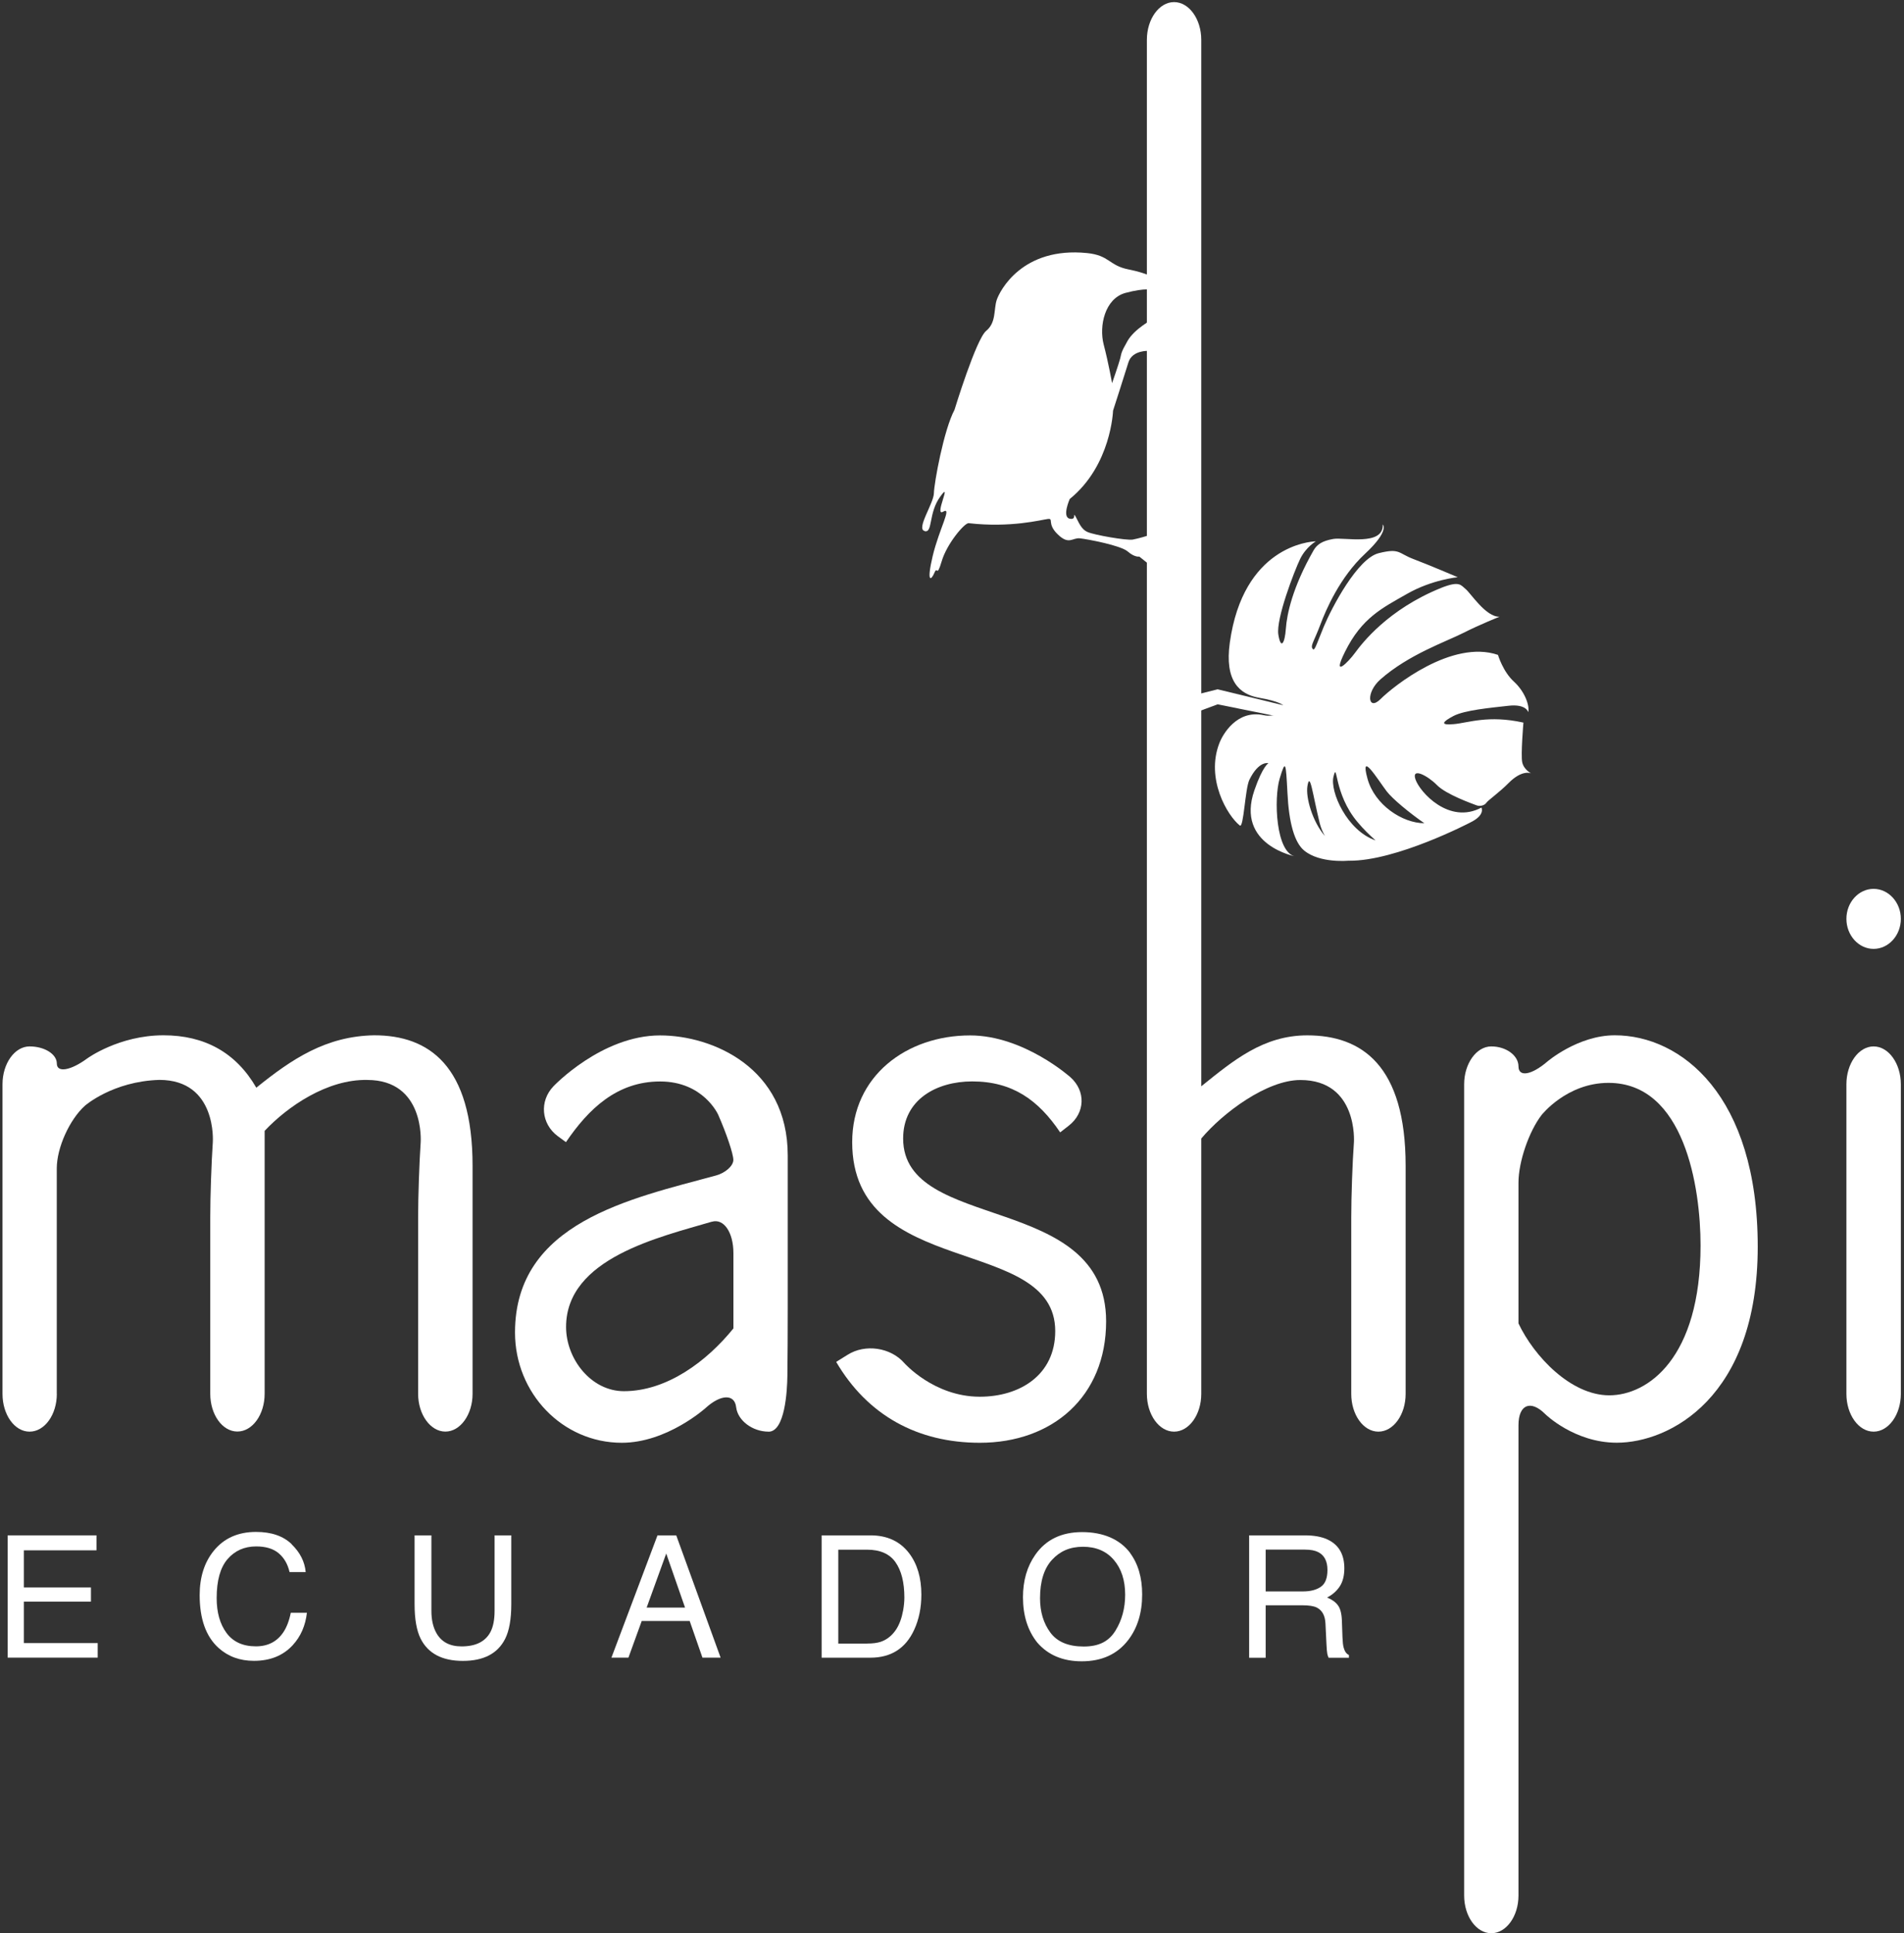
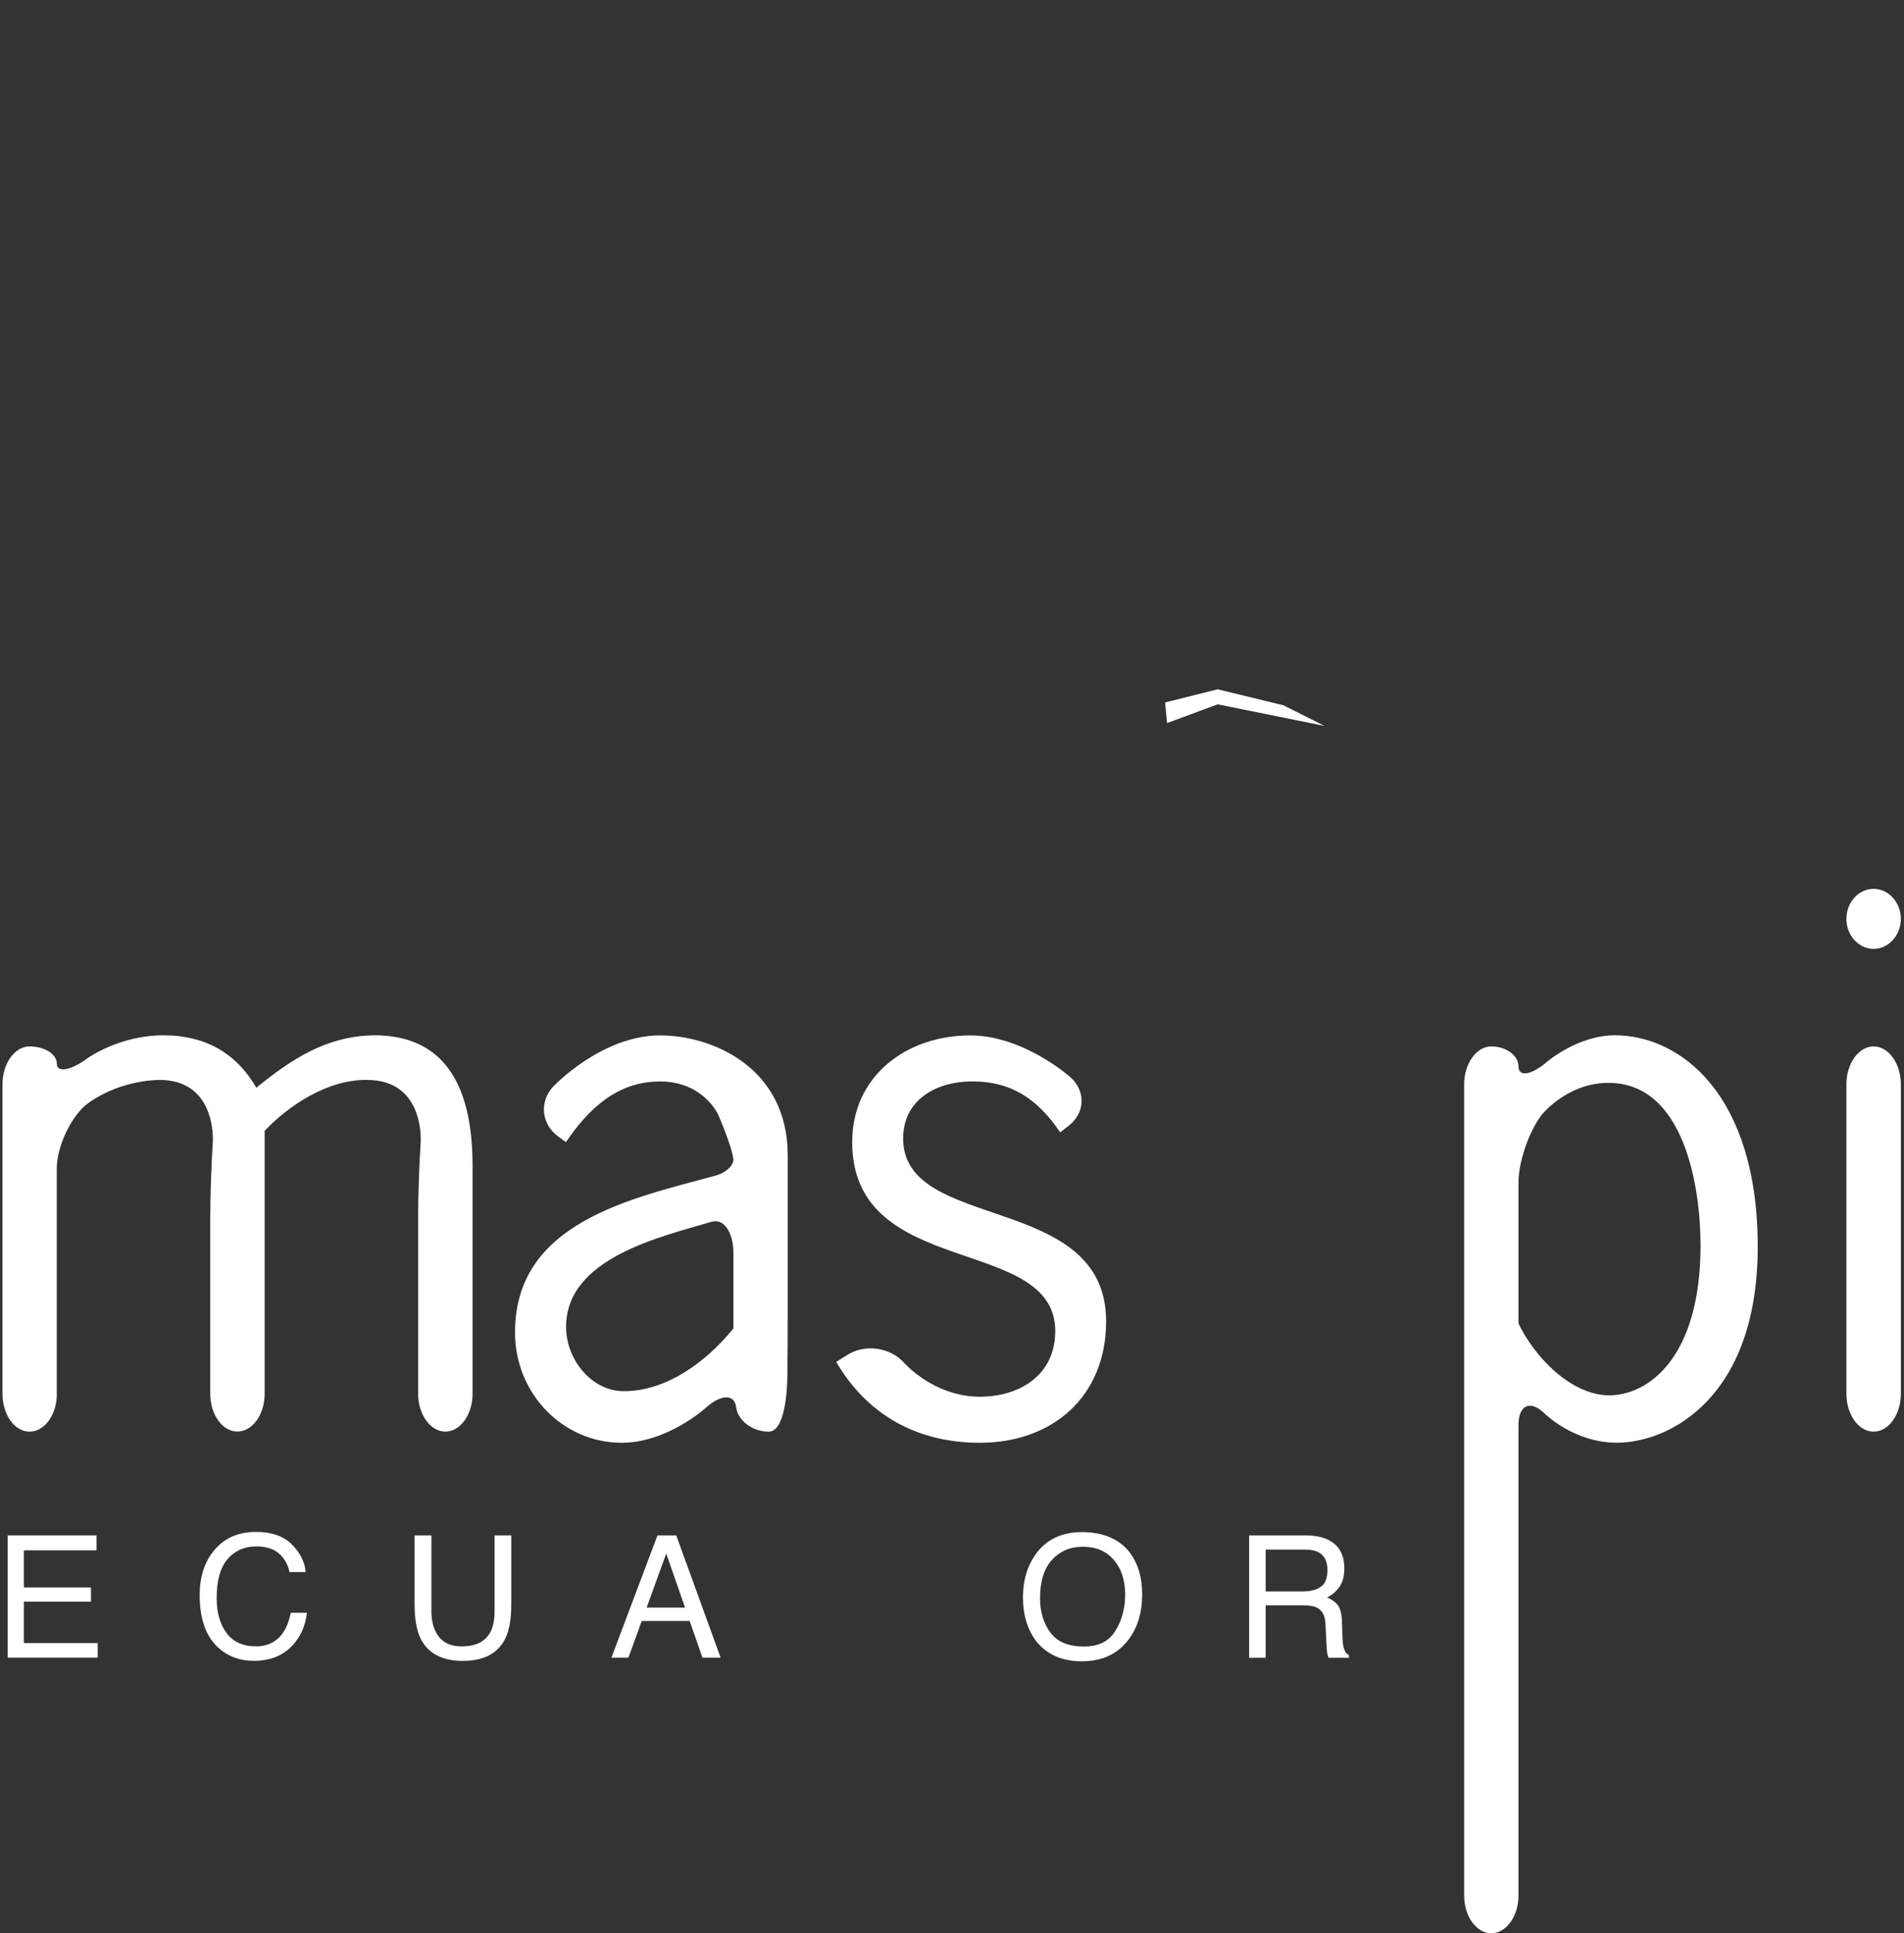
<svg xmlns="http://www.w3.org/2000/svg" width="327" height="332" viewBox="0 0 327 332" fill="none">
  <rect x="0" y="0" width="327" height="332" fill="#333333" stroke="none" />
-   <path d="M231.689 147.82C239.809 147.9 252.499 141.26 252.499 141.26C255.149 139.98 254.429 138.69 254.429 138.69C248.879 141.66 243.829 136.02 243.099 133.85C242.369 131.7 245.249 133.25 246.799 134.84C248.359 136.43 252.809 138.01 253.489 138.27C254.169 138.56 254.979 138.32 255.269 137.87C255.559 137.44 257.579 136.02 259.089 134.48C261.459 132.08 262.969 132.82 262.969 132.82C262.969 132.82 261.699 132.19 261.429 130.9C261.169 129.59 261.639 124.1 261.639 124.1C255.599 122.76 252.169 124.14 249.699 124.36C247.229 124.59 247.729 123.96 249.629 122.96C251.539 121.96 255.949 121.56 259.049 121.21C262.139 120.85 262.469 122.31 262.469 122.31C262.719 121.21 261.919 118.82 260.029 117.08C258.119 115.36 257.269 112.47 257.269 112.47C249.389 109.78 239.289 117.87 237.119 120.04C234.959 122.21 234.479 118.96 237.089 116.67C241.919 112.41 248.309 110.22 251.289 108.71C254.279 107.2 257.529 105.92 257.529 105.92C255.159 105.97 252.559 101.83 251.709 101.16C250.879 100.49 250.679 99.7 247.519 100.96C238.339 104.67 233.909 110.5 232.739 112.09C231.579 113.69 228.629 116.68 230.999 111.93C233.889 106.1 237.369 104.43 241.669 101.98C245.959 99.53 250.359 99.13 250.359 99.13C250.359 99.13 245.419 97.02 242.769 96.02C240.109 95.02 240.449 94.09 236.789 95C233.129 95.91 228.709 104.37 227.349 107.63C225.989 110.89 225.739 112.13 225.349 111.27C225.119 110.79 225.799 109.84 226.759 107.28C227.719 104.72 230.119 99.13 234.419 95.12C238.719 91.12 237.479 90.07 237.479 90.07C237.649 93.85 230.839 92.22 228.979 92.56C227.119 92.89 226.209 93.47 225.609 94.5C221.969 100.87 221.019 105.47 220.839 107.96C220.669 110.45 219.979 111.66 219.549 108.99C219.119 106.3 222.289 98.08 223.289 96C224.299 93.93 225.989 92.97 225.989 92.97C224.869 92.99 213.499 93.89 211.209 110.39C210.309 116.88 212.799 119.24 216.259 119.84C219.729 120.43 220.369 121.12 220.369 121.12L220.209 122.37C220.209 122.37 218.669 123.18 217.019 122.82C212.409 121.84 209.979 126.15 209.419 127.63C207.039 133.75 210.799 140.09 212.929 141.77C213.599 142.31 213.829 135.45 214.579 133.91C216.209 130.59 217.849 131.07 217.849 131.07C217.849 131.07 216.869 131.55 215.429 135.74C212.169 145.18 222.539 147.1 222.539 147.1C219.079 146.59 218.749 137.08 219.779 133.7C220.799 130.31 220.839 130.96 221.109 136.14C221.359 141.32 222.319 144.74 224.019 146.1C226.749 148.31 231.659 147.81 231.659 147.81L231.689 147.82ZM226.649 141.35C226.849 142.17 227.169 142.9 227.549 143.58C225.409 141.13 224.229 136.95 224.539 135.02C224.979 132.34 225.419 136.35 226.649 141.35ZM233.149 141.18C234.209 142.45 235.269 143.47 236.249 144.33C231.349 142.68 228.379 135.94 229.019 133.38C229.739 130.51 228.999 136.27 233.149 141.18ZM244.619 141.38C240.819 141.37 236.099 138.21 234.869 133.77C233.469 128.7 236.619 133.87 238.139 135.88C239.129 137.19 242.059 139.6 244.619 141.38Z" fill="white" />
  <path d="M227.49 124.67L220.4 121.12L209.12 118.38L200.1 120.64L200.44 124.18L209.12 120.96L227.49 124.67Z" fill="white" />
  <path d="M9.76 239.39C9.76 242.95 7.67 245.87 5.08 245.87C2.49 245.87 0.43 242.95 0.43 239.39V186.21C0.43 182.65 2.52 179.71 5.08 179.71C7.64 179.71 9.76 181.03 9.76 182.65C9.76 184.27 12.12 183.88 14.99 181.77C14.99 181.77 20.43 177.8 28.08 177.8C35.17 177.8 40.55 180.79 44.02 186.8C50.14 181.86 56 177.94 64.27 177.8C73.62 177.8 81.16 182.95 81.16 200.21V239.38C81.16 242.94 79.05 245.86 76.49 245.86C73.93 245.86 71.81 242.94 71.81 239.38V209.07C71.81 205.51 72.01 199.7 72.25 196.15C72.25 196.15 73 185.47 63.06 185.47C56.23 185.33 49.4 190.01 45.45 194.21V239.37C45.45 242.93 43.36 245.85 40.77 245.85C38.18 245.85 36.11 242.93 36.11 239.37V209.06C36.11 205.5 36.31 199.69 36.55 196.14C36.55 196.14 37.3 185.46 27.37 185.46C19.34 185.7 14.58 189.9 14.58 189.9C11.94 192.28 9.75 197.11 9.75 200.67V239.37L9.76 239.39Z" fill="white" />
  <path d="M131.999 245.87C129.229 245.87 126.699 243.96 126.429 241.67C126.169 239.37 123.799 239.42 121.169 241.82C121.169 241.82 114.559 247.78 106.789 247.78C96.609 247.78 88.449 239.28 88.449 228.84C88.449 209.92 108.339 205.85 122.959 201.88C124.609 201.43 125.949 200.21 125.949 199.2C125.949 198.19 124.769 194.67 123.339 191.43C123.339 191.43 120.809 185.73 113.369 185.73C105.929 185.73 101.029 190.51 97.199 196.15L95.789 195.12C92.939 192.99 92.609 189.12 95.049 186.56C95.049 186.56 103.309 177.82 113.369 177.82C122.349 177.82 135.289 183.34 135.289 198.43V224.79C135.289 228.34 135.269 233.5 135.229 236.23C135.199 238.96 134.799 245.88 131.989 245.88M122.259 209.81C113.389 212.44 97.219 216.04 97.219 227.89C97.219 233.39 101.519 238.92 107.149 238.92C114.569 238.92 121.419 233.76 125.959 228.14V215.2C125.959 211.64 124.299 209.21 122.259 209.82" fill="white" />
  <path d="M182.069 194.46C178.349 188.95 173.919 185.72 166.969 185.72C160.859 185.72 155.109 188.83 155.109 195.53C155.109 211.72 189.969 204.65 189.969 226.92C189.969 239.86 180.739 247.78 168.279 247.78C157.619 247.78 149.009 243.1 143.609 233.89L145.569 232.67C148.579 230.76 152.959 231.4 155.299 234.08C155.299 234.08 160.389 239.87 168.279 239.87C175.119 239.87 181.229 236.17 181.229 228.6C181.229 211.96 146.359 219.86 146.359 196.15C146.359 184.76 155.709 177.82 166.609 177.82C175.839 177.82 183.859 185.02 183.859 185.02C186.499 187.39 186.369 191.12 183.569 193.31L182.069 194.48V194.46Z" fill="white" />
-   <path d="M206.309 186.56C211.829 182.12 216.969 177.81 224.519 177.81C233.859 177.81 241.409 182.96 241.409 200.22V239.39C241.409 242.95 239.309 245.87 236.729 245.87C234.149 245.87 232.069 242.95 232.069 239.39V209.08C232.069 205.52 232.269 199.71 232.529 196.16C232.529 196.16 233.249 185.48 223.329 185.48C217.569 185.48 210.029 191.1 206.309 195.53V239.39C206.309 242.95 204.209 245.87 201.639 245.87C199.069 245.87 196.969 242.95 196.969 239.39V6.84C196.969 3.28 199.069 0.36 201.639 0.36C204.209 0.36 206.309 3.28 206.309 6.84V186.56Z" fill="white" />
  <path d="M260.789 325.54C260.789 329.1 258.689 332.01 256.119 332.01C253.549 332.01 251.459 329.1 251.459 325.54V186.21C251.459 182.65 253.569 179.71 256.119 179.71C258.669 179.71 260.789 181.27 260.789 183.14C260.789 185.01 262.999 184.65 265.699 182.35C265.699 182.35 270.979 177.8 277.329 177.8C288.719 177.8 301.879 188.12 301.879 214.1C301.879 240.08 286.669 247.77 277.679 247.77C270.379 247.77 265.389 242.86 265.389 242.86C262.879 240.34 260.789 241.22 260.789 244.76V325.54ZM260.789 227.28C263.449 232.92 269.779 239.63 276.379 239.63C282.979 239.63 292.059 233.29 292.059 213.88C292.059 203.94 289.309 185.97 276.249 185.97C269.069 185.97 264.749 191.5 264.749 191.5C262.579 194.32 260.789 199.54 260.789 203.1V227.28Z" fill="white" />
  <path d="M326.459 157.8C326.459 160.64 324.349 162.96 321.779 162.96C319.209 162.96 317.109 160.64 317.109 157.8C317.109 154.96 319.209 152.65 321.779 152.65C324.349 152.65 326.459 154.98 326.459 157.8ZM326.459 239.39C326.459 242.95 324.349 245.87 321.779 245.87C319.209 245.87 317.109 242.95 317.109 239.39V186.21C317.109 182.65 319.209 179.71 321.779 179.71C324.349 179.71 326.459 182.64 326.459 186.21V239.39Z" fill="white" />
-   <path d="M158.78 91.21C160.25 91.61 159.39 88.12 161.51 85.25C163.62 82.34 160.36 88.81 161.97 87.88C163.59 86.93 161.33 90.74 160.19 95.46C159.07 100.2 159.93 99.69 160.48 98.37C161.04 97.05 160.83 99.41 161.73 96.39C162.61 93.38 165.66 89.78 166.36 89.85C173.62 90.68 178.87 89.26 179.95 89.13C181.04 88.99 179.74 89.92 181.67 91.78C183.6 93.64 184.14 92.33 185.46 92.45C186.8 92.6 192.48 93.67 193.68 94.71C194.86 95.75 195.67 95.59 195.67 95.59L197.73 97.23L201.12 112.59L201.72 27.75L198.04 47.69C198.04 47.69 197.19 46.95 193.81 46.27C190.43 45.6 190.57 43.85 186.68 43.46C175.58 42.35 171.71 49.91 171.17 51.54C170.65 53.18 171.11 55.4 169.37 56.82C167.63 58.25 163.93 70.38 163.93 70.38C162.08 73.85 160.43 82.96 160.39 84.72C160.34 86.49 157.31 90.83 158.79 91.19M183.72 85.7C190.86 79.91 191.16 70.52 191.16 70.52C191.16 70.52 193.14 64.39 193.8 62.23C194.46 60.08 197.31 60.26 197.31 60.26L197.03 92.02C197.03 92.02 195.6 92.47 194.53 92.67C193.45 92.84 187.99 91.89 186.81 91.38C185.62 90.88 185.23 89.57 184.71 88.68C184.19 87.79 184.99 89.41 183.68 89.07C182.37 88.73 183.72 85.7 183.72 85.7ZM193.27 50.31C196.8 49.36 198 49.8 198 49.8L197.98 54.81C197.98 54.81 194.86 56.44 193.65 58.55C192.44 60.67 192.64 60.62 192.38 61.59C192.13 62.55 190.99 65.81 190.99 65.81C190.99 65.81 190.39 62.37 189.55 59.17C188.72 55.94 189.77 51.28 193.27 50.31Z" fill="white" />
  <path d="M1.33 263.68H16.57V266.25H4.1V272.63H15.62V275.06H4.1V282.18H16.78V284.68H1.32V263.68H1.33Z" fill="white" />
  <path d="M50.081 265.21C51.531 266.61 52.341 268.2 52.501 269.99H49.731C49.421 268.64 48.811 267.56 47.881 266.77C46.961 265.98 45.661 265.58 44.001 265.58C41.971 265.58 40.331 266.31 39.081 267.76C37.831 269.21 37.211 271.44 37.211 274.45C37.211 276.91 37.771 278.91 38.901 280.44C40.031 281.97 41.711 282.74 43.951 282.74C46.011 282.74 47.581 281.93 48.661 280.32C49.231 279.47 49.661 278.36 49.941 276.97H52.711C52.461 279.18 51.651 281.04 50.281 282.53C48.631 284.33 46.411 285.23 43.611 285.23C41.201 285.23 39.171 284.49 37.531 283.01C35.371 281.05 34.291 278.04 34.291 273.95C34.291 270.85 35.101 268.31 36.721 266.32C38.471 264.17 40.891 263.09 43.971 263.09C46.601 263.09 48.641 263.79 50.091 265.19L50.081 265.21Z" fill="white" />
  <path d="M74.091 263.68V276.66C74.091 278.19 74.381 279.45 74.951 280.46C75.811 281.99 77.251 282.75 79.271 282.75C81.701 282.75 83.351 281.93 84.231 280.28C84.701 279.38 84.941 278.18 84.941 276.66V263.68H87.811V275.48C87.811 278.06 87.461 280.05 86.761 281.44C85.481 283.98 83.061 285.24 79.501 285.24C75.941 285.24 73.531 283.97 72.251 281.44C71.551 280.05 71.201 278.06 71.201 275.48V263.68H74.071H74.091Z" fill="white" />
  <path d="M112.93 263.68H116.14L123.76 284.68H120.64L118.45 278.39H110.21L107.93 284.68H105.01L112.92 263.68H112.93ZM117.65 276.08L114.42 266.8L111.06 276.08H117.65Z" fill="white" />
-   <path d="M141.109 263.68H149.509C152.359 263.68 154.569 264.7 156.139 266.75C157.539 268.6 158.239 270.97 158.239 273.86C158.239 276.09 157.829 278.11 156.999 279.91C155.539 283.09 153.029 284.69 149.479 284.69H141.109V263.69V263.68ZM148.939 282.26C149.879 282.26 150.659 282.16 151.259 281.96C152.339 281.59 153.229 280.87 153.919 279.82C154.469 278.97 154.869 277.88 155.109 276.56C155.249 275.77 155.319 275.03 155.319 274.36C155.319 271.76 154.809 269.74 153.799 268.3C152.789 266.86 151.159 266.14 148.909 266.14H143.969V282.27H148.929L148.939 282.26Z" fill="white" />
  <path d="M194.069 266.69C195.459 268.55 196.159 270.93 196.159 273.83C196.159 276.97 195.359 279.57 193.769 281.65C191.899 284.09 189.239 285.31 185.779 285.31C182.549 285.31 180.009 284.24 178.159 282.11C176.509 280.05 175.689 277.45 175.689 274.3C175.689 271.46 176.389 269.03 177.809 267.01C179.619 264.42 182.299 263.12 185.849 263.12C189.399 263.12 192.299 264.31 194.089 266.69H194.069ZM191.559 280.07C192.679 278.27 193.239 276.2 193.239 273.87C193.239 271.4 192.589 269.41 191.299 267.9C190.009 266.39 188.239 265.64 185.999 265.64C183.759 265.64 182.049 266.39 180.679 267.88C179.309 269.37 178.619 271.57 178.619 274.48C178.619 276.81 179.209 278.77 180.389 280.37C181.569 281.97 183.479 282.77 186.119 282.77C188.759 282.77 190.439 281.87 191.559 280.07Z" fill="white" />
  <path d="M214.531 263.68H224.081C225.651 263.68 226.951 263.91 227.971 264.38C229.911 265.28 230.881 266.93 230.881 269.34C230.881 270.6 230.621 271.63 230.101 272.43C229.581 273.23 228.851 273.87 227.921 274.36C228.741 274.69 229.361 275.13 229.771 275.68C230.181 276.22 230.421 277.11 230.461 278.33L230.561 281.15C230.591 281.95 230.651 282.55 230.761 282.94C230.931 283.61 231.241 284.04 231.671 284.23V284.7H228.181C228.091 284.52 228.011 284.29 227.951 284C227.891 283.71 227.851 283.16 227.811 282.34L227.641 278.84C227.581 277.47 227.081 276.55 226.151 276.08C225.621 275.82 224.791 275.69 223.661 275.69H217.371V284.7H214.531V263.7V263.68ZM223.771 273.31C225.071 273.31 226.091 273.04 226.851 272.51C227.611 271.98 227.981 271.01 227.981 269.62C227.981 268.12 227.451 267.1 226.401 266.56C225.831 266.27 225.081 266.13 224.131 266.13H217.371V273.31H223.771Z" fill="white" />
</svg>